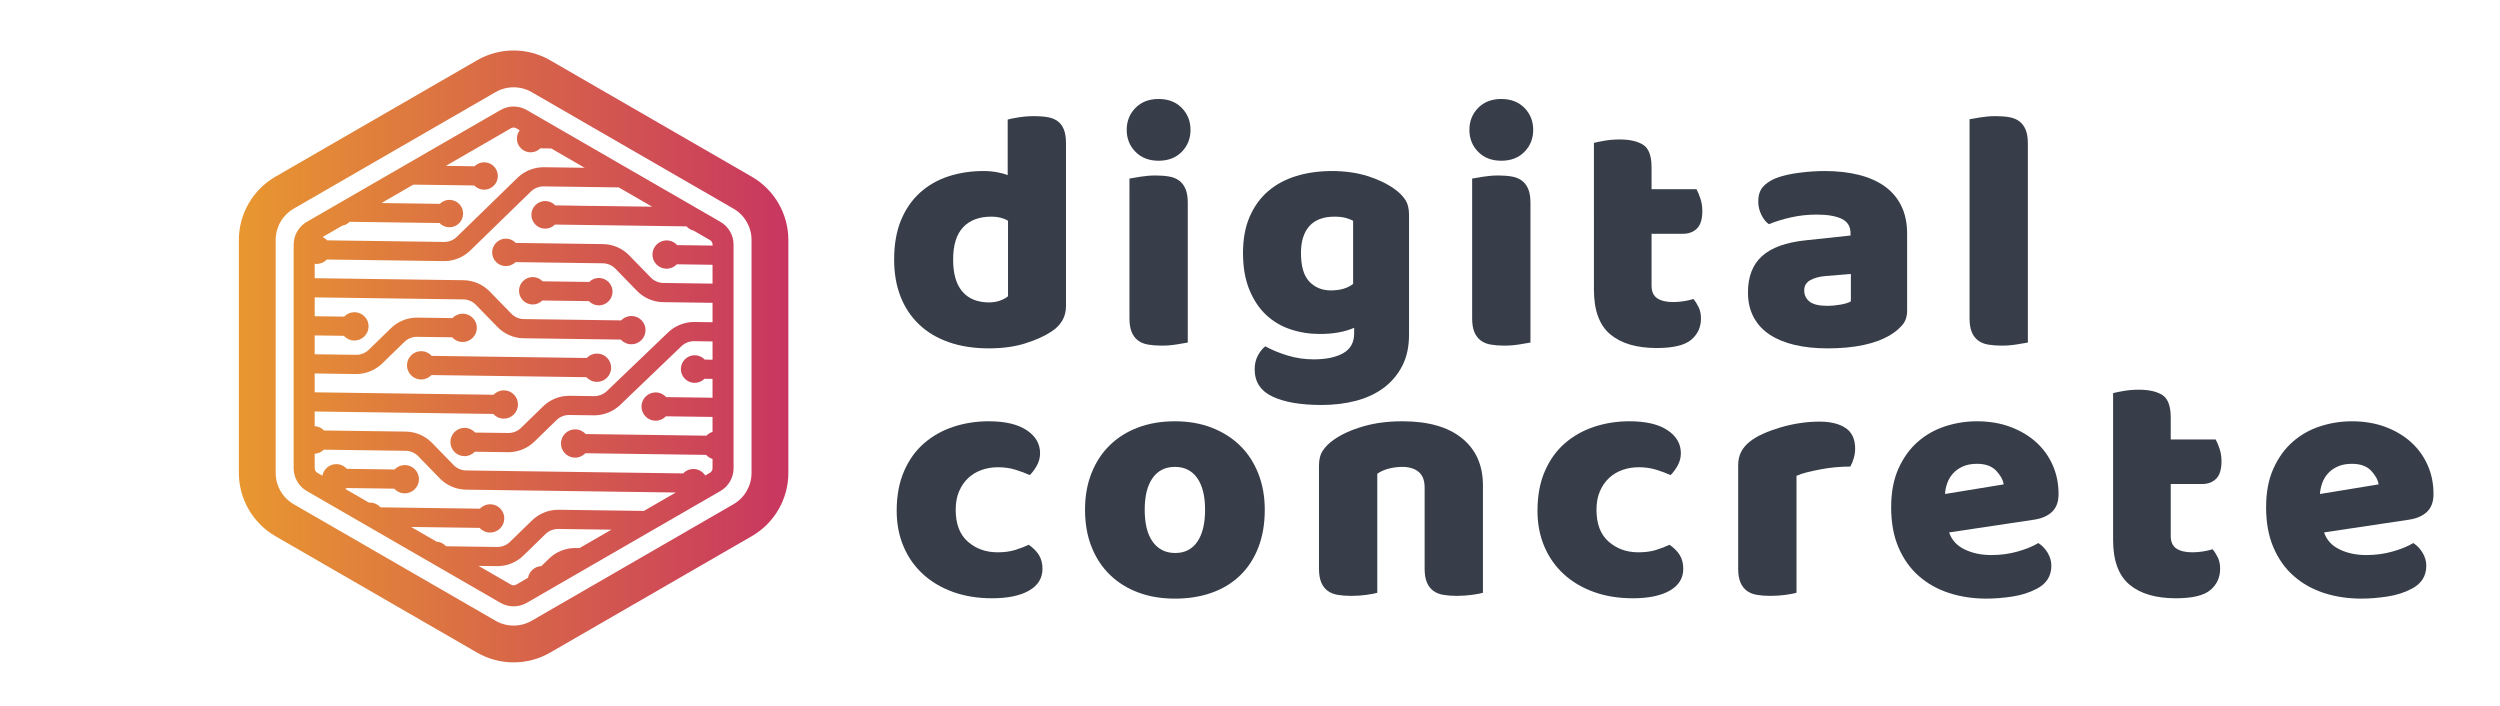
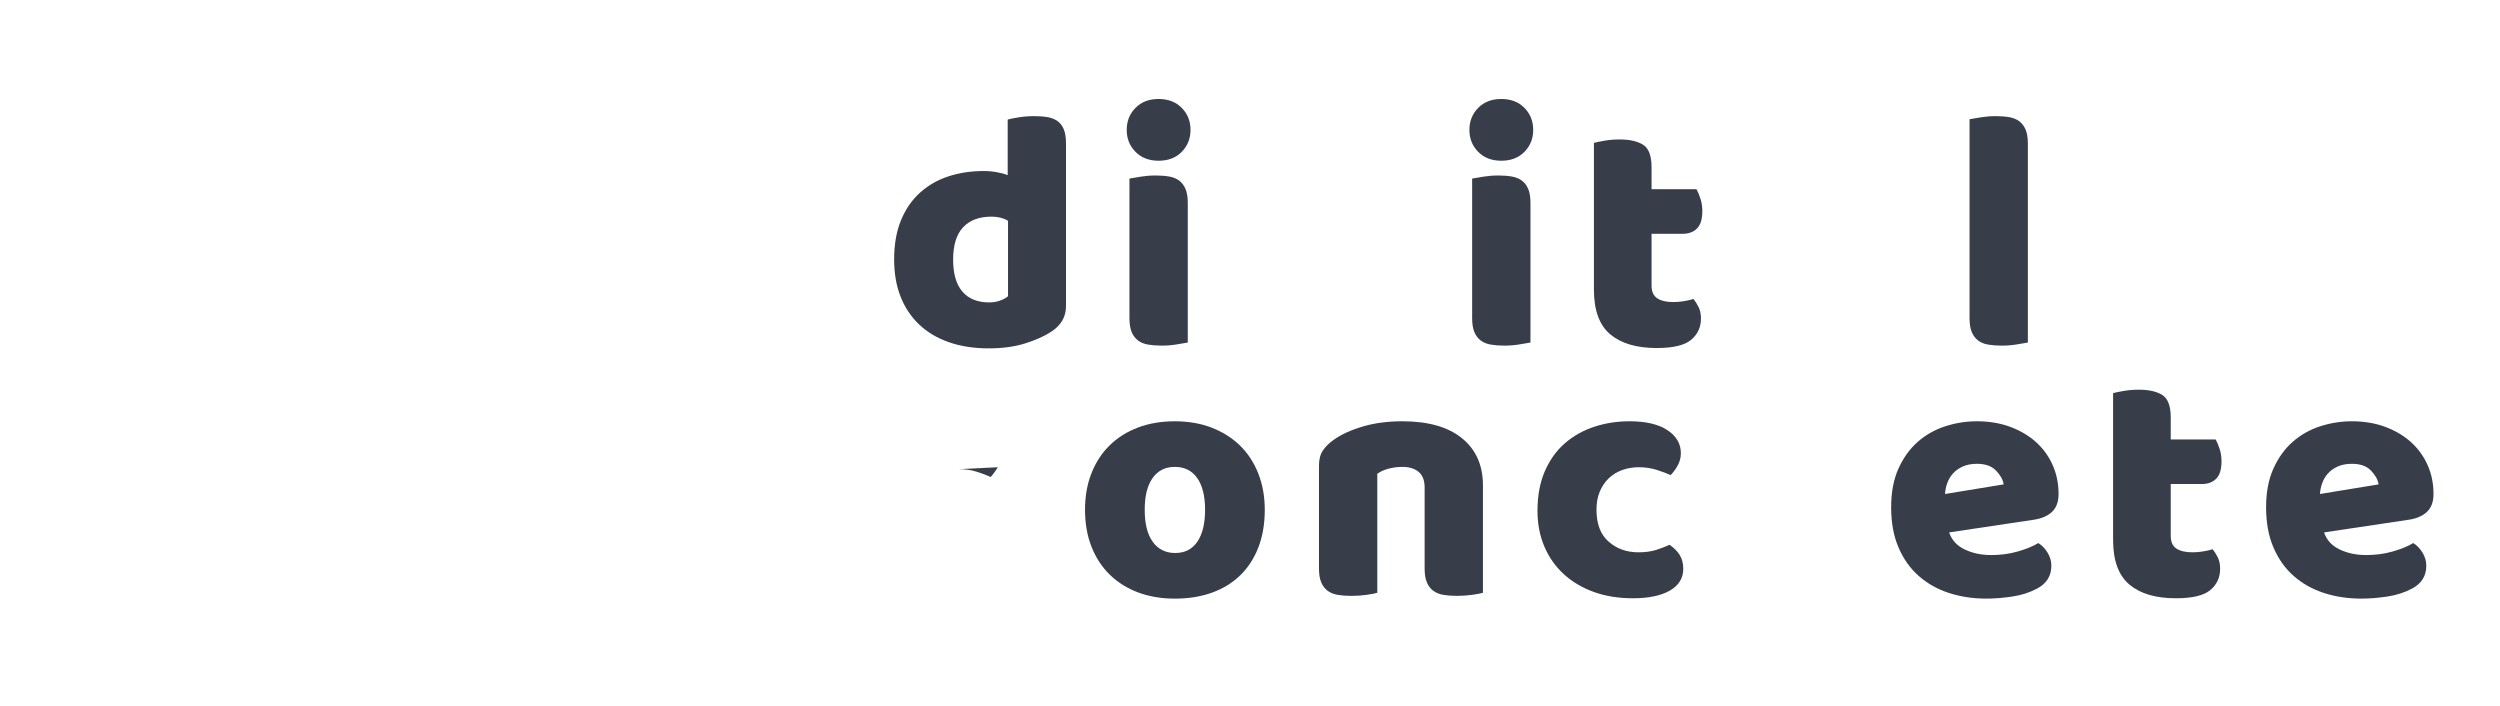
<svg xmlns="http://www.w3.org/2000/svg" id="a" viewBox="0 0 5013.7 1415.07">
  <defs>
    <style>.c{fill:url(#b);}.d{fill:#373e49;}</style>
    <linearGradient id="b" x1="479.04" y1="714.83" x2="1581.02" y2="714.83" gradientTransform="matrix(1, 0, 0, 1, 0, 0)" gradientUnits="userSpaceOnUse">
      <stop offset="0" stop-color="#e89730" />
      <stop offset="1" stop-color="#c83660" />
    </linearGradient>
  </defs>
  <path class="d" d="M1793.17,520.48c0-30.27,4.58-56.52,13.76-78.77,9.17-22.24,21.9-40.7,38.18-55.38,16.27-14.67,35.31-25.56,57.1-32.68,21.78-7.11,45.29-10.66,70.52-10.66,9.17,0,18.11,.8,26.83,2.41,8.71,1.61,15.82,3.56,21.33,5.85v-111.45c4.58-1.38,11.92-2.86,22.02-4.47,10.08-1.6,20.4-2.41,30.96-2.41s19.14,.69,27.17,2.06c8.02,1.38,14.79,4.13,20.29,8.26,5.51,4.13,9.63,9.75,12.38,16.85,2.75,7.12,4.13,16.4,4.13,27.86v326.09c0,21.56-10.09,38.76-30.27,51.6-13.31,8.72-30.51,16.41-51.6,23.05-21.1,6.64-45.41,9.97-72.92,9.97-29.82,0-56.53-4.13-80.15-12.38-23.63-8.25-43.58-20.18-59.85-35.77-16.29-15.59-28.67-34.28-37.15-56.07-8.49-21.78-12.73-46.44-12.73-73.96Zm195.38-86c-24.77,0-43.8,7.12-57.1,21.33-13.31,14.22-19.95,35.77-19.95,64.67s6.19,49.88,18.57,64.32c12.38,14.45,30.27,21.67,53.66,21.67,8.26,0,15.71-1.26,22.36-3.78,6.64-2.52,11.8-5.39,15.48-8.6v-151.35c-9.18-5.5-20.19-8.26-33.02-8.26Z" />
  <path class="d" d="M2259.6,260.43c0-17.43,5.85-32.1,17.54-44.03,11.7-11.92,27.17-17.89,46.44-17.89s34.74,5.97,46.44,17.89c11.7,11.93,17.54,26.6,17.54,44.03s-5.85,32.11-17.54,44.03c-11.7,11.93-27.17,17.89-46.44,17.89s-34.74-5.95-46.44-17.89c-11.7-11.92-17.54-26.59-17.54-44.03Zm122.46,426.53c-5.05,.91-12.5,2.17-22.36,3.78-9.87,1.6-19.84,2.41-29.93,2.41s-19.16-.69-27.17-2.06c-8.03-1.37-14.79-4.13-20.3-8.25-5.5-4.13-9.75-9.74-12.73-16.86-2.99-7.11-4.47-16.39-4.47-27.86V358.12c5.04-.91,12.49-2.17,22.36-3.78,9.86-1.6,19.83-2.41,29.93-2.41s19.14,.69,27.17,2.06c8.02,1.38,14.79,4.13,20.3,8.26,5.5,4.13,9.74,9.75,12.73,16.85,2.98,7.12,4.47,16.4,4.47,27.86v280Z" />
-   <path class="d" d="M2671,342.99c26.14,0,49.88,3.33,71.2,9.97,21.33,6.65,39.32,15.25,54.01,25.8,9.17,6.43,16.39,13.53,21.67,21.33,5.27,7.8,7.91,17.89,7.91,30.27v240.79c0,24.3-4.59,45.29-13.76,62.95-9.18,17.65-21.67,32.33-37.49,44.03-15.82,11.7-34.4,20.29-55.72,25.8-21.33,5.5-44.15,8.25-68.45,8.25-41.74,0-74.54-5.62-98.38-16.85-23.85-11.24-35.77-29.47-35.77-54.69,0-10.56,2.17-19.84,6.54-27.86,4.35-8.03,9.29-14.1,14.79-18.23,13.3,7.33,28.31,13.52,45.06,18.57,16.74,5.04,34.05,7.57,51.94,7.57,24.77,0,44.48-4.13,59.17-12.38,14.67-8.26,22.01-21.55,22.01-39.9v-11.01c-18.81,8.25-41.74,12.38-68.8,12.38-20.64,0-40.24-3.1-58.82-9.29s-34.86-15.82-48.85-28.89c-13.99-13.07-25.23-29.93-33.71-50.57-8.49-20.64-12.73-45.17-12.73-73.61s4.47-52.29,13.42-72.92c8.94-20.64,21.33-37.72,37.15-51.25,15.82-13.52,34.62-23.62,56.41-30.27,21.78-6.64,45.51-9.97,71.2-9.97Zm42.65,99.75c-3.22-1.83-7.91-3.67-14.1-5.5-6.19-1.83-13.88-2.75-23.05-2.75-22.48,0-39.33,6.31-50.57,18.92-11.24,12.62-16.86,30.61-16.86,54.01,0,26.6,5.61,45.75,16.86,57.44,11.23,11.7,25.56,17.54,43,17.54,18.8,0,33.71-4.35,44.72-13.07v-126.58Z" />
  <path class="d" d="M2946.86,260.43c0-17.43,5.85-32.1,17.54-44.03,11.7-11.92,27.17-17.89,46.44-17.89s34.74,5.97,46.44,17.89c11.7,11.93,17.54,26.6,17.54,44.03s-5.85,32.11-17.54,44.03c-11.7,11.93-27.17,17.89-46.44,17.89s-34.74-5.95-46.44-17.89c-11.7-11.92-17.54-26.59-17.54-44.03Zm122.46,426.53c-5.05,.91-12.5,2.17-22.36,3.78-9.87,1.6-19.84,2.41-29.93,2.41s-19.16-.69-27.17-2.06c-8.03-1.37-14.79-4.13-20.3-8.25-5.5-4.13-9.75-9.74-12.73-16.86-2.99-7.11-4.47-16.39-4.47-27.86V358.12c5.04-.91,12.49-2.17,22.36-3.78,9.86-1.6,19.83-2.41,29.93-2.41s19.14,.69,27.17,2.06c8.02,1.38,14.79,4.13,20.3,8.26,5.5,4.13,9.74,9.75,12.73,16.85,2.98,7.12,4.47,16.4,4.47,27.86v280Z" />
  <path class="d" d="M3312.17,572.76c0,11.93,3.78,20.41,11.35,25.45,7.57,5.05,18.23,7.57,31.99,7.57,6.88,0,13.98-.57,21.33-1.72,7.33-1.14,13.76-2.63,19.26-4.47,4.13,5.05,7.68,10.66,10.66,16.85,2.98,6.19,4.47,13.65,4.47,22.36,0,17.44-6.54,31.65-19.61,42.65s-36.12,16.51-69.14,16.51c-40.36,0-71.44-9.18-93.22-27.52-21.79-18.34-32.68-48.16-32.68-89.44V286.57c5.04-1.38,12.26-2.86,21.67-4.47,9.4-1.6,19.37-2.41,29.93-2.41,20.18,0,35.88,3.56,47.12,10.66,11.23,7.12,16.86,22.13,16.86,45.06v44.03h90.12c2.75,5.05,5.39,11.35,7.91,18.92,2.52,7.57,3.78,15.94,3.78,25.11,0,16.06-3.56,27.64-10.66,34.74-7.12,7.12-16.63,10.66-28.55,10.66h-62.6v103.88Z" />
-   <path class="d" d="M3659.58,342.99c24.77,0,47.35,2.53,67.77,7.57,20.4,5.05,37.84,12.73,52.28,23.05,14.45,10.32,25.56,23.39,33.37,39.21,7.79,15.82,11.7,34.52,11.7,56.07v154.1c0,11.93-3.33,21.67-9.97,29.24-6.65,7.57-14.57,14.1-23.73,19.61-29.82,17.89-71.79,26.83-125.9,26.83-24.32,0-46.21-2.3-65.7-6.88-19.5-4.58-36.24-11.46-50.22-20.64-13.99-9.17-24.77-20.86-32.33-35.09-7.57-14.21-11.35-30.72-11.35-49.53,0-31.65,9.4-55.95,28.21-72.92,18.8-16.96,47.92-27.52,87.37-31.65l90.12-9.63v-4.82c0-13.3-5.85-22.81-17.54-28.55-11.7-5.73-28.55-8.6-50.57-8.6-17.44,0-34.4,1.84-50.91,5.5-16.51,3.68-31.42,8.26-44.72,13.76-5.97-4.13-11.01-10.43-15.13-18.92-4.13-8.48-6.19-17.31-6.19-26.49,0-11.92,2.86-21.43,8.6-28.55,5.73-7.11,14.55-13.18,26.49-18.23,13.3-5.04,29-8.71,47.13-11.01,18.11-2.29,35.19-3.44,51.25-3.44Zm5.51,270.37c7.79,0,16.39-.79,25.8-2.41,9.4-1.6,16.39-3.78,20.98-6.54v-55.04l-49.53,4.13c-12.85,.93-23.39,3.68-31.65,8.26-8.26,4.59-12.38,11.47-12.38,20.64s3.55,16.63,10.66,22.36c7.11,5.74,19.14,8.6,36.12,8.6Z" />
  <path class="d" d="M4066.84,686.97c-5.05,.91-12.5,2.17-22.36,3.78-9.87,1.6-19.84,2.41-29.93,2.41s-19.16-.69-27.17-2.06c-8.03-1.37-14.79-4.13-20.3-8.25-5.5-4.13-9.75-9.74-12.73-16.86-2.99-7.11-4.47-16.39-4.47-27.86V239.1c5.04-.91,12.49-2.17,22.36-3.78,9.86-1.6,19.83-2.41,29.93-2.41s19.14,.69,27.17,2.06c8.02,1.38,14.79,4.13,20.3,8.26,5.5,4.13,9.74,9.75,12.73,16.85,2.98,7.12,4.47,16.4,4.47,27.86v399.01Z" />
-   <path class="d" d="M2001.24,937.04c-11.47,0-22.36,1.84-32.68,5.5-10.32,3.68-19.26,9.06-26.83,16.17-7.57,7.12-13.65,15.94-18.23,26.48-4.59,10.56-6.88,22.94-6.88,37.15,0,28.44,8.14,49.77,24.42,63.98,16.27,14.22,36.12,21.33,59.51,21.33,13.76,0,25.68-1.6,35.78-4.82,10.08-3.2,19.03-6.64,26.83-10.32,9.17,6.43,16.05,13.42,20.64,20.98,4.58,7.57,6.88,16.63,6.88,27.17,0,18.81-8.94,33.36-26.83,43.69-17.89,10.32-42.65,15.48-74.3,15.48-28.89,0-55.04-4.25-78.43-12.73-23.39-8.48-43.46-20.4-60.2-35.77-16.75-15.36-29.7-33.82-38.87-55.38-9.18-21.55-13.76-45.41-13.76-71.55,0-30.27,4.92-56.76,14.79-79.46,9.86-22.7,23.27-41.39,40.25-56.07,16.96-14.67,36.57-25.68,58.82-33.02,22.24-7.33,45.75-11.01,70.51-11.01,33.02,0,58.48,5.97,76.36,17.89,17.89,11.93,26.83,27.29,26.83,46.09,0,8.72-2.06,16.85-6.19,24.42s-8.94,14.1-14.45,19.61c-7.8-3.67-17.2-7.22-28.21-10.66-11.01-3.44-22.94-5.16-35.78-5.16Z" />
+   <path class="d" d="M2001.24,937.04s-8.94,14.1-14.45,19.61c-7.8-3.67-17.2-7.22-28.21-10.66-11.01-3.44-22.94-5.16-35.78-5.16Z" />
  <path class="d" d="M2536.47,1022.35c0,28.44-4.36,53.78-13.07,76.02-8.72,22.25-20.98,40.93-36.81,56.07-15.82,15.13-34.74,26.6-56.76,34.4-22.01,7.79-46.55,11.7-73.61,11.7s-51.6-4.13-73.61-12.38c-22.02-8.25-40.93-20.06-56.76-35.43-15.82-15.36-28.1-34.05-36.81-56.07-8.72-22.02-13.07-46.78-13.07-74.3s4.35-51.6,13.07-73.61c8.71-22.01,20.98-40.7,36.81-56.07,15.82-15.36,34.74-27.17,56.76-35.43,22.01-8.26,46.54-12.38,73.61-12.38s51.6,4.25,73.61,12.73c22.02,8.49,40.93,20.41,56.76,35.77,15.82,15.37,28.09,34.05,36.81,56.07,8.71,22.02,13.07,46.33,13.07,72.92Zm-240.78,0c0,27.98,5.38,49.42,16.17,64.32,10.77,14.91,25.8,22.36,45.06,22.36s34.05-7.57,44.37-22.7c10.32-15.13,15.48-36.46,15.48-63.98s-5.28-48.73-15.82-63.64c-10.56-14.9-25.45-22.36-44.72-22.36s-34.17,7.46-44.72,22.36c-10.56,14.91-15.82,36.12-15.82,63.64Z" />
  <path class="d" d="M2857.06,977.63c0-14.21-4.02-24.65-12.04-31.3-8.03-6.64-18.92-9.98-32.68-9.98-9.18,0-18.23,1.15-27.17,3.44-8.94,2.3-16.63,5.74-23.05,10.32v238.72c-4.59,1.38-11.81,2.75-21.67,4.13-9.87,1.38-20.07,2.06-30.61,2.06s-19.16-.69-27.17-2.06c-8.03-1.37-14.79-4.13-20.29-8.25-5.51-4.13-9.75-9.74-12.73-16.86-2.99-7.11-4.47-16.39-4.47-27.86v-206.39c0-12.38,2.63-22.47,7.91-30.27,5.27-7.79,12.49-14.9,21.67-21.33,15.59-11.01,35.19-19.95,58.82-26.83,23.62-6.88,49.88-10.32,78.77-10.32,51.82,0,91.72,11.35,119.7,34.05,27.97,22.7,41.96,54.24,41.96,94.59v215.33c-4.59,1.38-11.81,2.75-21.67,4.13-9.87,1.38-20.07,2.06-30.62,2.06s-19.15-.69-27.17-2.06c-8.03-1.37-14.79-4.13-20.3-8.25-5.5-4.13-9.75-9.74-12.73-16.86-2.99-7.11-4.47-16.39-4.47-27.86v-162.36Z" />
  <path class="d" d="M3286.34,937.04c-11.47,0-22.36,1.84-32.68,5.5-10.32,3.68-19.26,9.06-26.83,16.17-7.57,7.12-13.65,15.94-18.23,26.48-4.59,10.56-6.88,22.94-6.88,37.15,0,28.44,8.14,49.77,24.42,63.98,16.27,14.22,36.12,21.33,59.51,21.33,13.76,0,25.68-1.6,35.78-4.82,10.08-3.2,19.03-6.64,26.83-10.32,9.17,6.43,16.05,13.42,20.64,20.98,4.58,7.57,6.88,16.63,6.88,27.17,0,18.81-8.94,33.36-26.83,43.69-17.89,10.32-42.65,15.48-74.3,15.48-28.89,0-55.04-4.25-78.43-12.73-23.39-8.48-43.46-20.4-60.2-35.77-16.75-15.36-29.7-33.82-38.87-55.38-9.18-21.55-13.76-45.41-13.76-71.55,0-30.27,4.92-56.76,14.79-79.46,9.86-22.7,23.27-41.39,40.25-56.07,16.96-14.67,36.57-25.68,58.82-33.02,22.24-7.33,45.75-11.01,70.51-11.01,33.02,0,58.48,5.97,76.36,17.89,17.89,11.93,26.83,27.29,26.83,46.09,0,8.72-2.06,16.85-6.19,24.42-4.13,7.57-8.94,14.1-14.45,19.61-7.8-3.67-17.2-7.22-28.21-10.66-11.01-3.44-22.94-5.16-35.78-5.16Z" />
-   <path class="d" d="M3602.8,1188.83c-4.59,1.38-11.81,2.75-21.67,4.13-9.87,1.38-20.07,2.06-30.61,2.06s-19.16-.69-27.17-2.06c-8.03-1.37-14.79-4.13-20.29-8.25-5.51-4.13-9.75-9.74-12.73-16.86-2.99-7.11-4.47-16.39-4.47-27.86v-206.39c0-10.55,1.95-19.61,5.85-27.17,3.89-7.57,9.51-14.33,16.86-20.3,7.33-5.95,16.39-11.35,27.17-16.17,10.77-4.82,22.36-9.05,34.74-12.73,12.38-3.67,25.22-6.54,38.53-8.6,13.3-2.06,26.59-3.09,39.9-3.09,22.02,0,39.44,4.25,52.29,12.73,12.83,8.49,19.26,22.36,19.26,41.62,0,6.43-.92,12.73-2.75,18.92-1.84,6.19-4.13,11.81-6.88,16.85-9.63,0-19.5,.46-29.58,1.38-10.09,.93-19.95,2.3-29.58,4.13-9.63,1.84-18.69,3.78-27.17,5.85-8.49,2.06-15.72,4.47-21.67,7.22v234.59Z" />
  <path class="d" d="M3983.92,1200.53c-27.07,0-52.18-3.78-75.33-11.35-23.16-7.57-43.34-18.92-60.54-34.05-17.2-15.13-30.73-34.16-40.59-57.1-9.87-22.93-14.79-49.76-14.79-80.49s4.92-56.29,14.79-78.08c9.86-21.78,22.81-39.66,38.87-53.66,16.05-13.98,34.4-24.3,55.04-30.96,20.64-6.64,41.73-9.97,63.29-9.97,24.31,0,46.44,3.68,66.39,11.01,19.95,7.34,37.15,17.44,51.6,30.27,14.45,12.85,25.68,28.21,33.71,46.09,8.02,17.89,12.04,37.39,12.04,58.48,0,15.6-4.36,27.52-13.07,35.77-8.72,8.26-20.87,13.53-36.46,15.82l-169.93,25.45c5.04,15.14,15.36,26.49,30.96,34.05,15.59,7.57,33.47,11.35,53.66,11.35,18.8,0,36.57-2.41,53.32-7.22,16.74-4.82,30.38-10.43,40.93-16.85,7.33,4.59,13.52,11.01,18.57,19.26,5.04,8.26,7.57,16.97,7.57,26.14,0,20.64-9.63,36.01-28.9,46.09-14.68,7.81-31.2,13.07-49.53,15.82-18.35,2.75-35.55,4.13-51.6,4.13Zm-19.26-270.37c-11.01,0-20.53,1.84-28.55,5.5-8.03,3.68-14.57,8.37-19.61,14.1-5.05,5.74-8.84,12.16-11.35,19.26-2.53,7.12-4.02,14.34-4.47,21.67l117.64-19.26c-1.38-9.17-6.43-18.34-15.14-27.52-8.72-9.17-21.56-13.76-38.53-13.76Z" />
  <path class="d" d="M4353.36,1074.63c0,11.93,3.78,20.41,11.35,25.45,7.57,5.05,18.23,7.57,31.99,7.57,6.88,0,13.98-.57,21.33-1.72,7.33-1.14,13.76-2.63,19.26-4.47,4.13,5.05,7.68,10.66,10.66,16.85,2.98,6.19,4.47,13.65,4.47,22.36,0,17.44-6.54,31.65-19.61,42.65s-36.12,16.51-69.14,16.51c-40.36,0-71.44-9.18-93.22-27.52-21.79-18.34-32.68-48.16-32.68-89.44v-294.45c5.04-1.38,12.26-2.86,21.67-4.47,9.4-1.6,19.37-2.41,29.93-2.41,20.18,0,35.88,3.56,47.12,10.66,11.23,7.12,16.86,22.13,16.86,45.06v44.03h90.12c2.75,5.05,5.39,11.35,7.91,18.92,2.52,7.57,3.78,15.94,3.78,25.11,0,16.06-3.56,27.64-10.66,34.74-7.12,7.12-16.63,10.66-28.55,10.66h-62.6v103.88Z" />
  <path class="d" d="M4735.86,1200.53c-27.07,0-52.18-3.78-75.33-11.35-23.16-7.57-43.34-18.92-60.54-34.05-17.2-15.13-30.73-34.16-40.59-57.1-9.87-22.93-14.79-49.76-14.79-80.49s4.92-56.29,14.79-78.08c9.86-21.78,22.81-39.66,38.87-53.66,16.05-13.98,34.4-24.3,55.04-30.96,20.64-6.64,41.73-9.97,63.29-9.97,24.31,0,46.44,3.68,66.39,11.01,19.95,7.34,37.15,17.44,51.6,30.27,14.45,12.85,25.68,28.21,33.71,46.09,8.02,17.89,12.04,37.39,12.04,58.48,0,15.6-4.36,27.52-13.07,35.77-8.72,8.26-20.87,13.53-36.46,15.82l-169.93,25.45c5.04,15.14,15.36,26.49,30.96,34.05,15.59,7.57,33.47,11.35,53.66,11.35,18.8,0,36.57-2.41,53.32-7.22,16.74-4.82,30.38-10.43,40.93-16.85,7.33,4.59,13.52,11.01,18.57,19.26,5.04,8.26,7.57,16.97,7.57,26.14,0,20.64-9.63,36.01-28.9,46.09-14.68,7.81-31.2,13.07-49.53,15.82-18.35,2.75-35.55,4.13-51.6,4.13Zm-19.26-270.37c-11.01,0-20.53,1.84-28.55,5.5-8.03,3.68-14.57,8.37-19.61,14.1-5.05,5.74-8.84,12.16-11.35,19.26-2.53,7.12-4.02,14.34-4.47,21.67l117.64-19.26c-1.38-9.17-6.43-18.34-15.14-27.52-8.72-9.17-21.56-13.76-38.53-13.76Z" />
-   <path class="c" d="M1507.93,354.51l-404.81-233.72c-45.08-26.03-101.09-26.03-146.18,0l-404.81,233.72c-45.08,26.03-73.09,74.54-73.09,126.6v467.43c0,52.06,28.01,100.57,73.09,126.6l404.81,233.72c22.54,13.02,47.82,19.52,73.09,19.52s50.55-6.51,73.09-19.52l404.81-233.72c45.08-26.03,73.09-74.54,73.09-126.6V481.11c0-52.06-28.01-100.57-73.09-126.6Zm-.73,594.03c0,25.77-13.86,49.78-36.18,62.67l-404.81,233.72c-22.32,12.88-50.04,12.88-72.36,0l-404.81-233.72c-22.32-12.89-36.18-36.9-36.18-62.67V481.11c0-25.77,13.86-49.78,36.18-62.66l404.81-233.72c22.32-12.88,50.04-12.89,72.36,0l404.81,233.72c22.32,12.88,36.18,36.9,36.18,62.66v467.43Zm-289.6-230.87c5.29,5.44,8.14,12.6,8.04,20.18-.2,15.44-12.93,28.01-28.37,28.01h-.4c-8-.11-15.48-3.57-20.74-9.43l-310.96-4.23c-5.32,5.61-12.75,8.86-20.6,8.86h-.38c-15.65-.23-28.21-13.13-28-28.78,.21-15.44,12.95-28.01,28.39-28.01h.37c8.01,.12,15.49,3.57,20.74,9.43l310.95,4.23c5.33-5.61,12.75-8.86,20.6-8.86h.39c7.58,.1,14.67,3.15,19.96,8.59Zm-176.74-134.9c.2-14.96,12.54-27.13,27.5-27.13h.39c7.38,.1,14.41,3.22,19.48,8.53l93.41,1.27c5.11-5.05,12.07-7.98,19.29-7.98h.4c7.33,.1,14.2,3.05,19.33,8.32,5.12,5.26,7.88,12.21,7.79,19.55-.19,14.95-12.53,27.12-27.5,27.12h-.38c-7.39-.1-14.41-3.23-19.47-8.52l-93.4-1.27c-5.12,5.07-12.08,8-19.33,8h-.38c-15.16-.22-27.33-12.73-27.13-27.88Zm403.96-137.83l-388.46-224.28c-16.24-9.38-36.42-9.38-52.66,0l-388.46,224.28c-16.24,9.38-26.33,26.85-26.33,45.61v448.56c0,18.76,10.09,36.23,26.33,45.61l388.46,224.28h0c8.12,4.69,17.23,7.03,26.33,7.03s18.21-2.34,26.33-7.03l388.46-224.28c16.24-9.38,26.33-26.85,26.33-45.61V490.55c0-18.75-10.09-36.23-26.33-45.61Zm-758.42,7.62c5.6-.99,10.82-3.68,14.85-7.73l180.2,2.45c5.06,5.29,12.08,8.41,19.47,8.52h.38c14.96,0,27.29-12.17,27.49-27.12,.21-15.16-11.96-27.66-27.12-27.87h-.38c-7.24,0-14.2,2.93-19.31,7.99l-117.01-1.59,63.96-36.93,122.13,1.67c5.07,5.3,12.09,8.43,19.47,8.52h.39c14.96,0,27.29-12.17,27.5-27.13,.21-15.17-11.96-27.67-27.13-27.88h-.38c-7.25,0-14.21,2.93-19.33,7.99l-57.51-.78,130.72-75.47c3.24-1.87,7.25-1.86,10.48,0l7.04,4.07c-3.5,4.54-5.63,10.18-5.72,16.3-.2,15.19,11.99,27.72,27.17,27.92h.38c7.26,0,14.25-2.94,19.38-8.02l22.01,.3,67.03,38.7-82.25-1.12c-19.5,0-38.58,7.68-52.36,21.08l-121.83,118.58c-6.67,6.48-15.79,10.19-25.01,10.19l-235.08-3.2c-2.55-2.84-5.62-5.09-9.02-6.69l39.41-22.75Zm475.77,646.63l-9-.12c-19.24,0-38.17,7.69-51.94,21.09l-15.54,15.12c-13.38,.57-24.46,10.57-26.73,23.49l-23.7,13.68c-3.23,1.87-7.25,1.87-10.48,0h0l-65.01-37.53,37.81,.51c19.24,0,38.17-7.68,51.94-21.08l44.55-43.35c6.64-6.47,15.87-10.19,25.31-10.19l106.75,1.44-63.96,36.92Zm129.11-74.54l-171.9-2.32c-19.38,0-38.39,7.69-52.16,21.1l-44.54,43.34c-6.65,6.47-15.79,10.17-25.07,10.17l-103.05-1.4c-4.9-5.47-11.76-8.81-19.15-9.32l-50.95-29.42,137.36,1.86c5.25,5.86,12.74,9.32,20.74,9.42h.4c15.44,0,28.17-12.56,28.38-28,.1-7.58-2.75-14.75-8.04-20.19-5.29-5.44-12.38-8.49-19.96-8.59h-.39c-7.84,0-15.26,3.25-20.59,8.86l-199.31-2.71c-5.25-5.86-12.74-9.31-20.73-9.42h-.4c-.6,0-1.19,.03-1.78,.06l-47.32-27.32c.76-.64,1.49-1.31,2.18-2.04l95.66,1.3c5.26,5.87,12.74,9.32,20.73,9.42h.4c15.44,0,28.17-12.56,28.38-27.99,.22-15.65-12.34-28.56-28.01-28.78h-.36c-7.85,0-15.28,3.25-20.61,8.87l-95.66-1.3c-5.25-5.86-12.73-9.32-20.73-9.43h-.39c-13.81,0-25.42,10.05-27.88,23.22l-10.17-5.87c-3.23-1.86-5.24-5.34-5.24-9.07v-29.15c6.87-.35,13.39-3.26,18.23-8.11l164.13,2.24c9.45,.12,18.66,4.08,25.26,10.87l43.35,44.54c13.67,14.05,32.75,22.25,52.33,22.51l420.85,5.73-63.95,36.92Zm137.69-532.13l-71.02-.96c-5.25-5.86-12.73-9.32-20.74-9.43h-.38c-15.44,0-28.17,12.56-28.39,28-.2,15.65,12.36,28.56,28.01,28.78h.39c7.83,0,15.26-3.24,20.58-8.85l71.31,.97c.08,.09,.17,.16,.25,.25v37.54l-98.79-1.35c-9.33-.12-18.46-4.08-25.06-10.86l-43.34-44.55c-13.67-14.05-32.75-22.25-52.33-22.51l-174.99-2.38c-5.08-5.32-12.12-8.46-19.54-8.56h-.39c-14.97,0-27.32,12.18-27.53,27.16-.2,15.19,11.99,27.71,27.17,27.92h.38c7.27,0,14.25-2.94,19.38-8.02l175.01,2.37c9.44,.12,18.65,4.08,25.25,10.87l43.35,44.54c13.66,14.04,32.66,22.25,52.11,22.51l99.32,1.35v38.95l-37.12-.51c-19.18,0-38.11,7.6-51.95,20.86l-122.8,117.67c-6.74,6.46-15.96,10.16-25.29,10.16l-50.58-.67c-19.23,0-38.16,7.68-51.92,21.08l-44.54,43.35c-6.65,6.47-15.79,10.18-25.09,10.18l-66.9-.9c-5.25-5.86-12.73-9.32-20.75-9.44h-.38c-15.44,0-28.17,12.56-28.39,28.01-.2,15.65,12.37,28.56,28.01,28.77h.39c7.84,0,15.27-3.25,20.58-8.85l67.44,.91c19.23,0,38.16-7.69,51.93-21.09l44.55-43.35c6.64-6.47,15.78-10.17,25.06-10.17l50.58,.67c19.17,0,38.1-7.6,51.93-20.86l122.8-117.68c6.74-6.46,15.97-10.16,25.31-10.16l37.14,.5v36.64l-15.69-.21c-5.1-5.43-12.23-8.62-19.76-8.72h-.39c-15.06,0-27.48,12.25-27.69,27.32-.1,7.4,2.69,14.4,7.85,19.7,5.16,5.3,12.08,8.28,19.47,8.37h.38c7.38,0,14.44-2.99,19.6-8.17l16.22,.22v37.79l-92.99-1.26c-5.26-5.86-12.74-9.32-20.74-9.43h-.38c-15.44,0-28.18,12.56-28.39,28-.2,15.65,12.37,28.56,28.01,28.77h.39c7.84,0,15.27-3.25,20.59-8.86l93.51,1.27v30.03c-4.64,1.43-8.87,4.03-12.25,7.59l-242.24-3.3c-5.26-5.86-12.74-9.31-20.73-9.42h-.4c-15.44,0-28.17,12.56-28.37,28-.22,15.64,12.34,28.55,27.99,28.78h.39c7.85,0,15.28-3.25,20.59-8.86l242.23,3.29c3.45,3.86,7.88,6.65,12.79,8.15v18.68c0,3.73-2.01,7.21-5.24,9.07l-9.37,5.41c-4.98-7.7-13.58-12.88-23.42-13.02h-.39c-7.84,0-15.26,3.25-20.58,8.86l-435.06-5.92c-9.46-.13-18.67-4.09-25.27-10.87l-43.34-44.54c-13.66-14.05-32.73-22.25-52.33-22.51l-164.11-2.24c-4.88-5.18-11.61-8.3-18.76-8.66v-29.39l358.18,4.87c5.26,5.87,12.74,9.33,20.75,9.44h.38c15.44,0,28.18-12.56,28.39-28,.1-7.58-2.75-14.75-8.04-20.19-5.29-5.44-12.38-8.49-19.96-8.59h-.38c-7.85,0-15.27,3.25-20.59,8.86l-358.72-4.88v-37.8l83.42,1.13c19.21,0,38.13-7.68,51.91-21.08l44.56-43.36c6.64-6.48,15.69-10.19,24.83-10.19l70.97,.96c5.25,5.86,12.73,9.32,20.74,9.43h.38c15.44,0,28.17-12.56,28.39-28.01,.1-7.58-2.75-14.75-8.04-20.18-5.29-5.44-12.38-8.49-19.95-8.59h-.4c-7.84,0-15.27,3.24-20.58,8.85l-71.51-.97c-19.08,0-37.92,7.69-51.68,21.11l-44.54,43.34c-6.65,6.47-15.78,10.18-25.05,10.18l-83.43-1.13v-37.79l58.55,.79c5.25,5.87,12.74,9.32,20.75,9.43h.37c15.45,0,28.19-12.56,28.39-28,.1-7.58-2.75-14.75-8.04-20.19-5.29-5.44-12.38-8.49-19.96-8.59h-.39c-7.84,0-15.27,3.25-20.59,8.86l-59.08-.81v-37.78l298.03,4.05c9.47,.13,18.68,4.1,25.27,10.88l43.35,44.54c13.66,14.04,32.59,22.24,51.93,22.5l195.39,2.66c5.25,5.86,12.74,9.32,20.74,9.43h.38c15.44,0,28.17-12.56,28.38-28,.1-7.58-2.75-14.75-8.04-20.18-5.29-5.44-12.38-8.49-19.96-8.59h-.39c-7.84,0-15.26,3.25-20.58,8.86l-195.39-2.66c-9.2-.12-18.27-4.08-24.86-10.86l-43.35-44.54c-13.65-14.05-32.73-22.26-52.33-22.53l-298.57-4.05v-28.87c1.12,.16,2.26,.25,3.43,.27h.38c7.84,0,15.28-3.25,20.59-8.86l235.6,3.2c19.15,0,38.05-7.69,51.85-21.09l121.84-118.59c6.66-6.47,15.96-10.18,25.52-10.18l150.53,2.05,67.04,38.7-122.04-1.66v.12c-7.98-.23-20.8-.41-42.22-.7l-30.16-.42c-5.11-5.42-12.24-8.62-19.76-8.72h-.37c-15.07,0-27.49,12.25-27.7,27.31-.1,7.41,2.69,14.41,7.86,19.72,5.16,5.3,12.08,8.27,19.46,8.36h.38c7.38,0,14.44-2.99,19.6-8.17l263.25,3.58,1.23,.71c3.73,3.88,8.46,6.62,13.67,7.89l32.67,18.87c3.23,1.86,5.24,5.34,5.24,9.07v1.97Z" />
</svg>